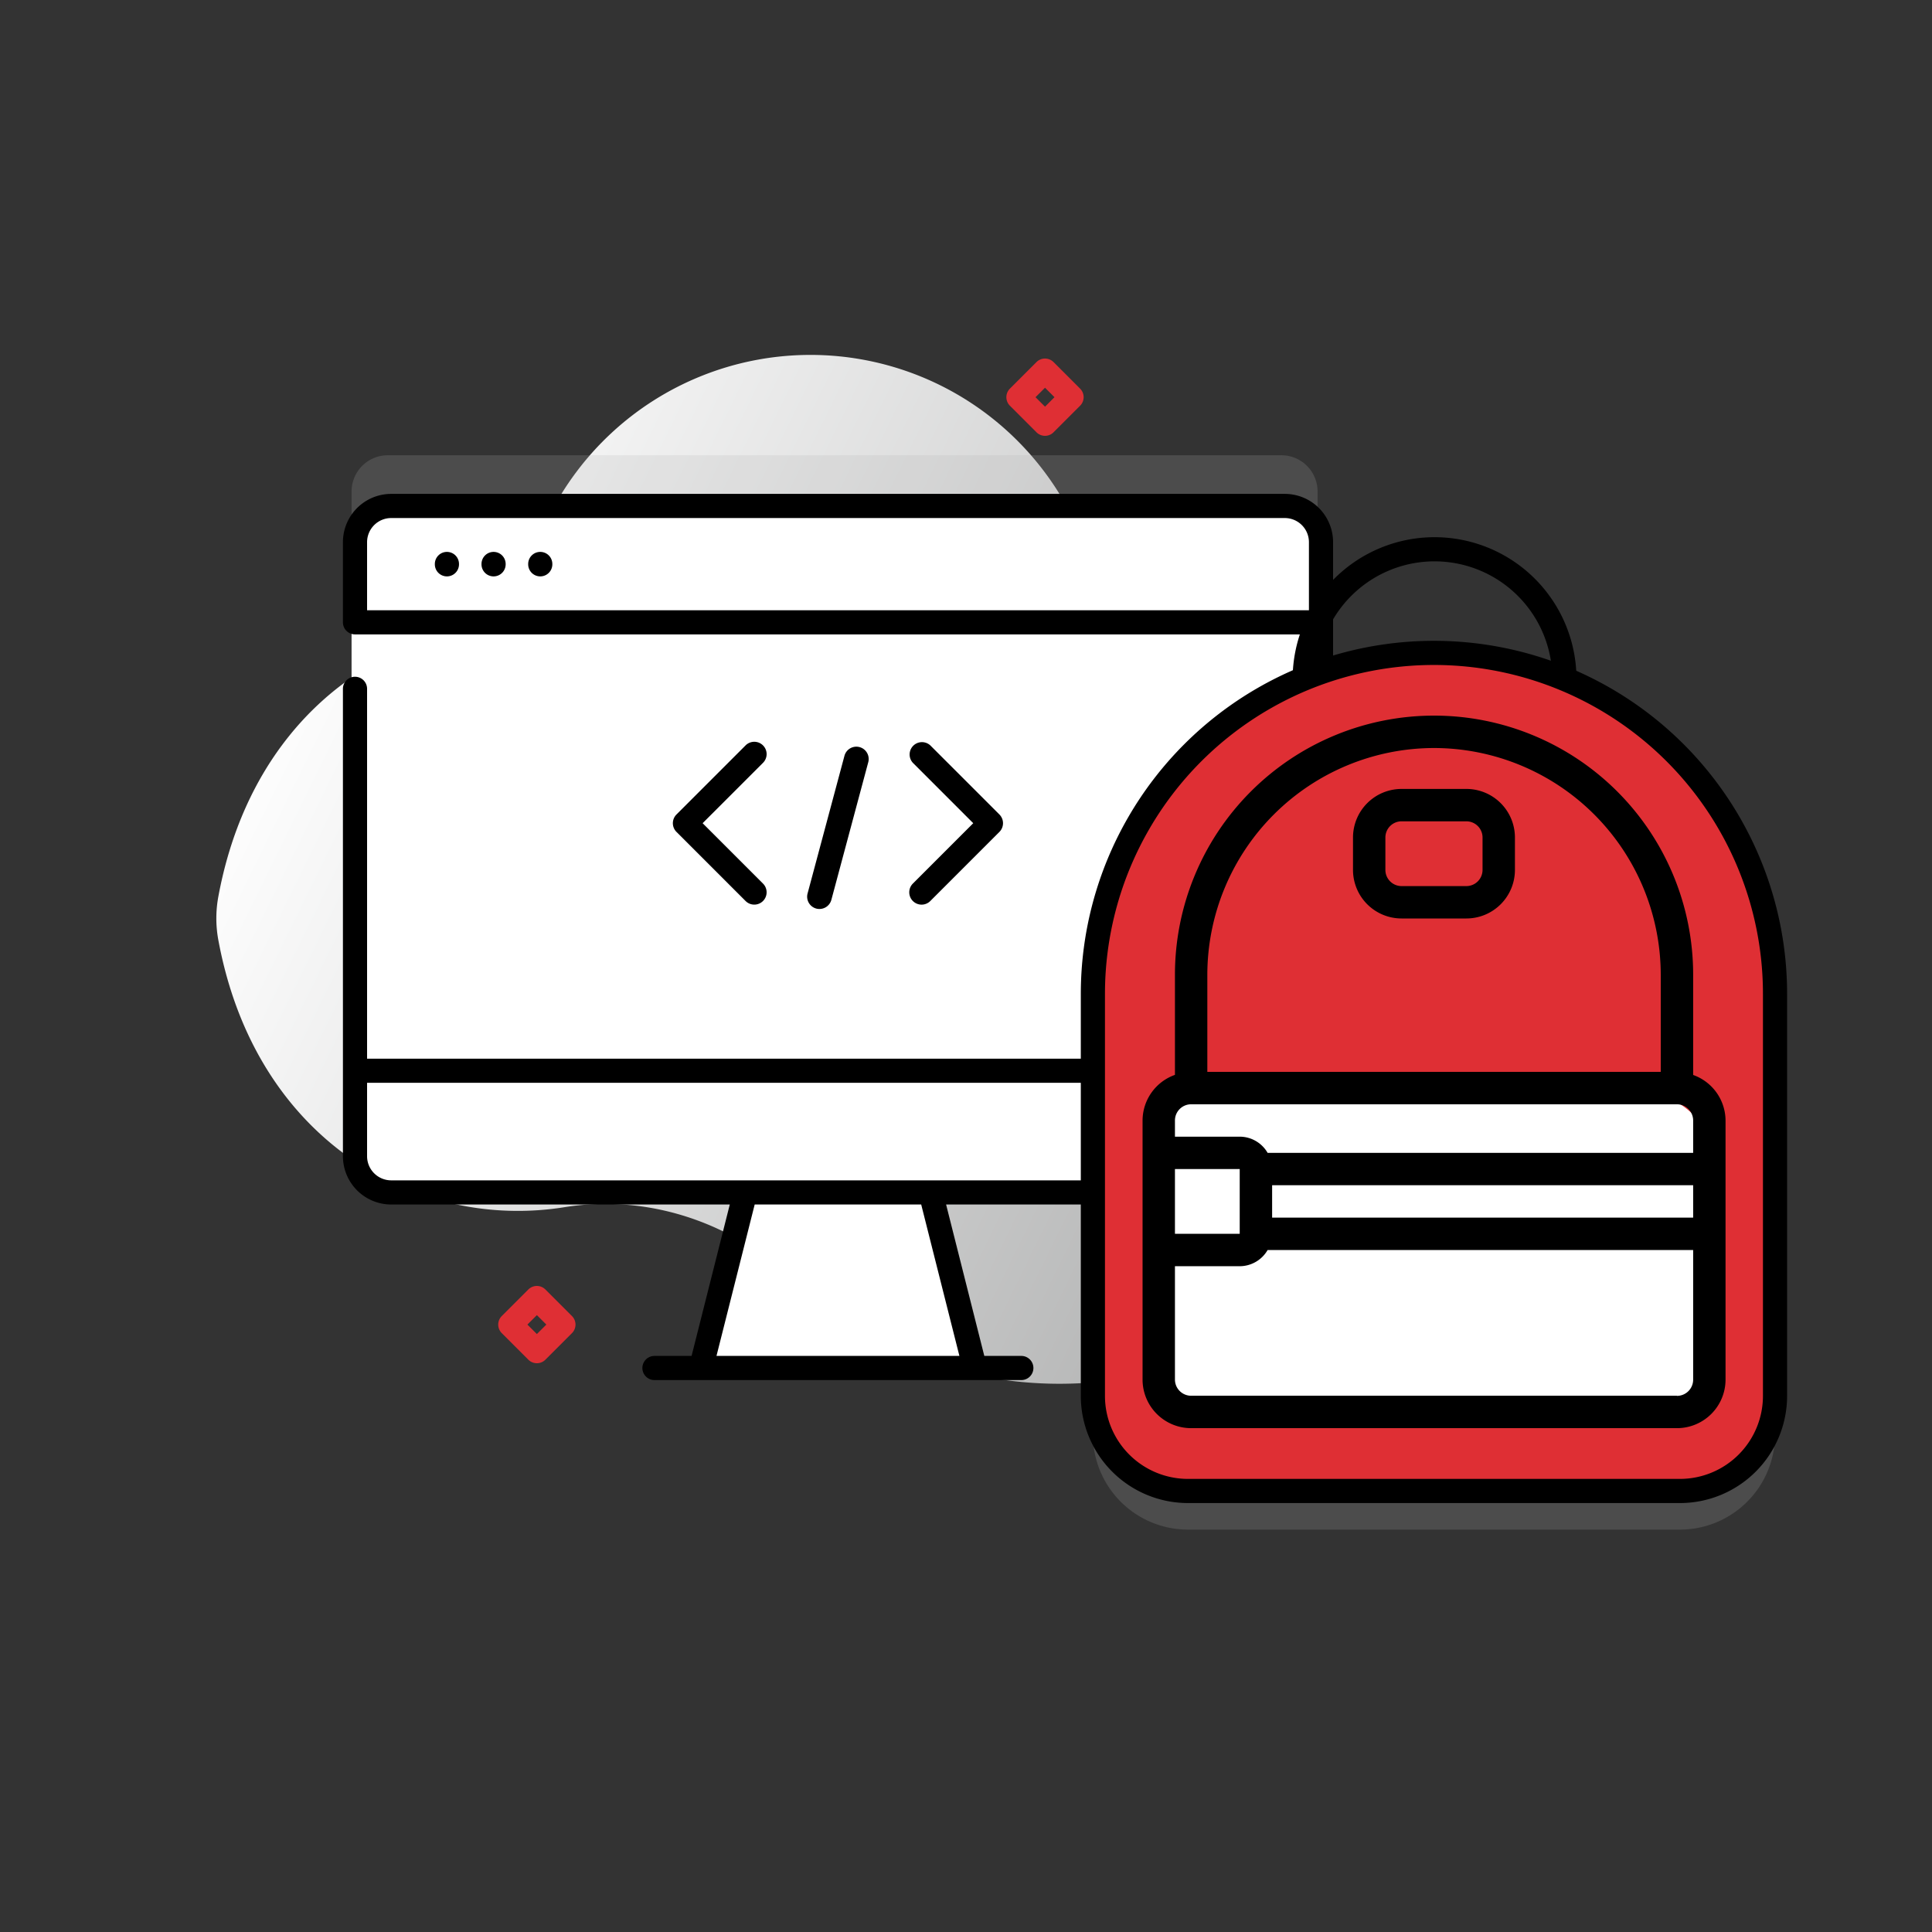
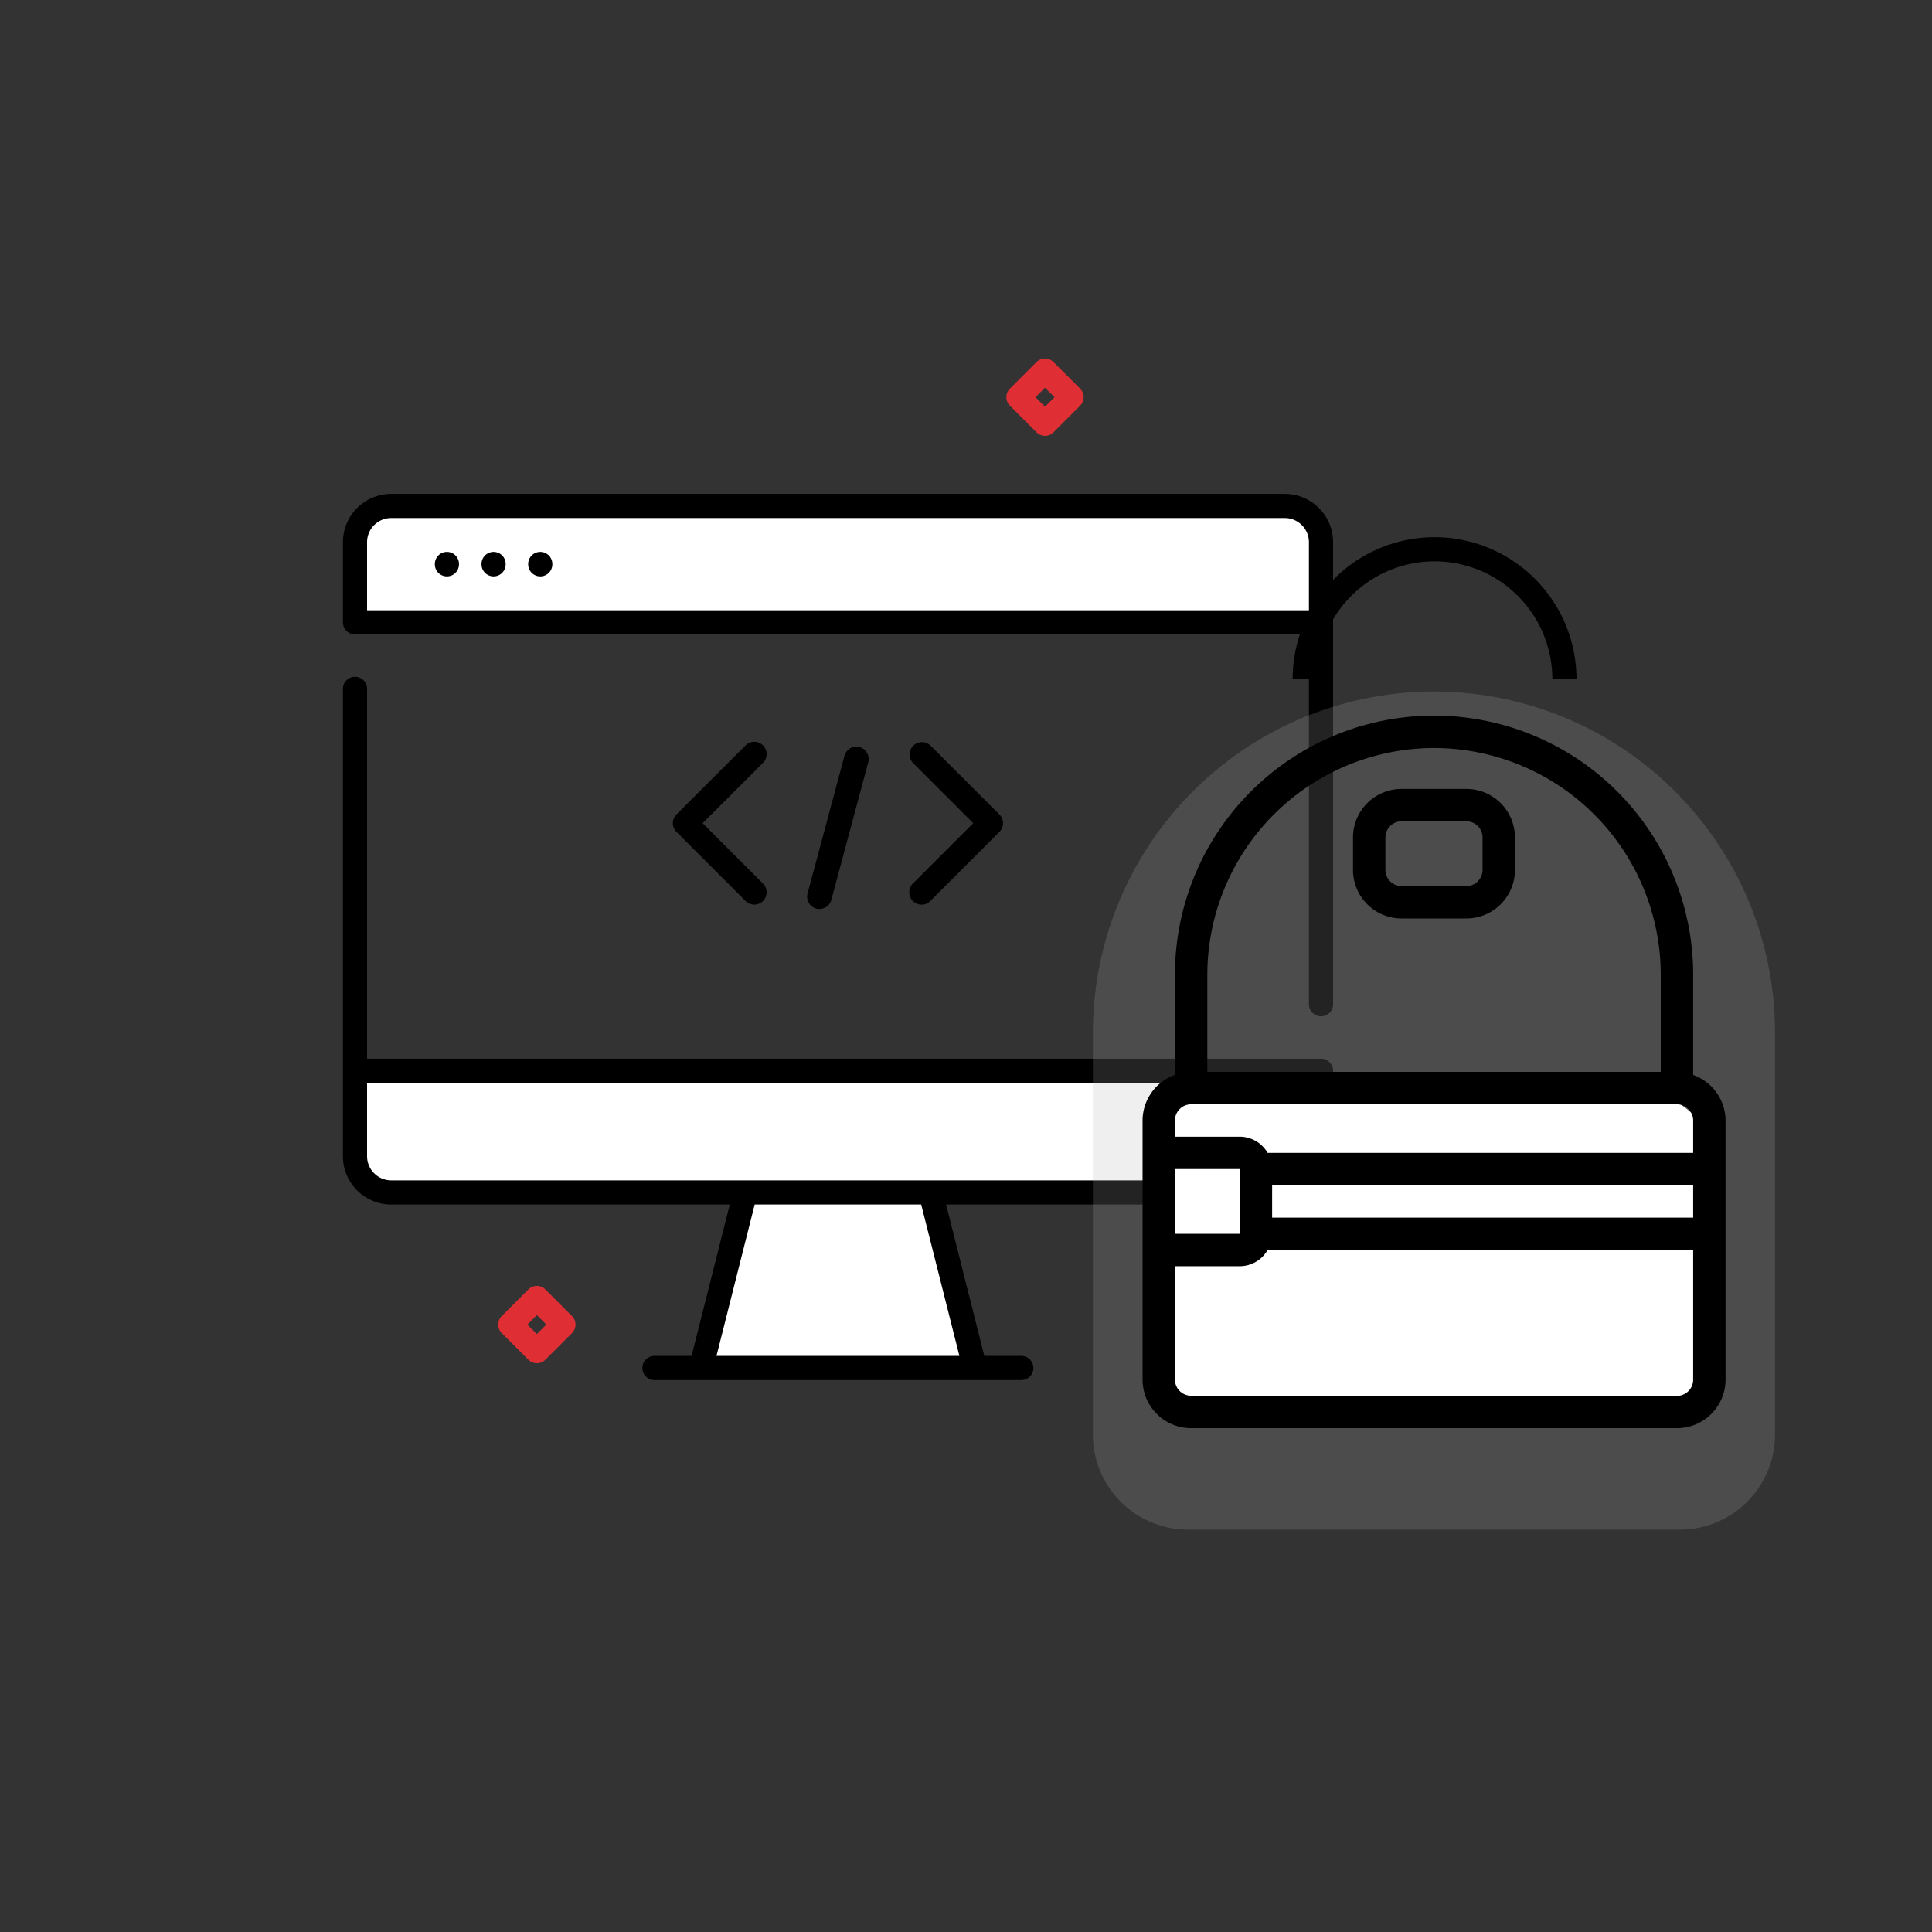
<svg xmlns="http://www.w3.org/2000/svg" id="Layer_1" data-name="Layer 1" viewBox="0 0 800 800">
  <rect x="0" y="0" width="800" height="800" fill="#333333" stroke="none" />
  <defs>
    <style>.cls-1{fill:url(#linear-gradient);}.cls-2{fill:#b2b3b3;opacity:0.2;}.cls-3{fill:#fff;}.cls-4,.cls-7{fill:#df2f34;}.cls-5{fill:#6583fe;}.cls-6{fill:none;}.cls-6,.cls-7{stroke:#000;stroke-miterlimit:10;stroke-width:10px;}</style>
    <linearGradient id="linear-gradient" x1="127.02" y1="1370.51" x2="616.48" y2="1130.11" gradientTransform="matrix(1, 0, 0, -1, 0, 1622)" gradientUnits="userSpaceOnUse">
      <stop offset="0" stop-color="#fff" />
      <stop offset="1" stop-color="#a6a7a7" />
    </linearGradient>
  </defs>
-   <path class="cls-1" d="M497.81,258.23c-23.7-9.23-43.72-26.08-56-48.38a121.15,121.15,0,0,0-214.7,4.32,111.65,111.65,0,0,1-58.09,53.77C131.71,283,100.35,317.46,90.4,371.32a49.35,49.35,0,0,0,0,17.89c15.45,83.58,82.4,120.44,143.33,110.66,34.13-5.47,68.67,5.91,94,29.47,51.43,47.89,133.88,62.9,213.92,11.57,9.38-6,22-18.64,28-28,69-107.67,17.88-219.71-71.77-254.66Z" />
-   <path class="cls-2" d="M545.58,203.51V457.76a15,15,0,0,1-15,15h-370a15,15,0,0,1-15-15V203.51a15,15,0,0,1,15-15h370A15,15,0,0,1,545.58,203.51Z" />
  <path class="cls-3" d="M402.29,566.47H288.87l22.68-89.91h68.06Z" />
-   <path class="cls-3" d="M545.58,224.51V478.76a15,15,0,0,1-15,15h-370a15,15,0,0,1-15-15V224.51a15,15,0,0,1,15-15h370A15,15,0,0,1,545.58,224.51Z" />
  <path class="cls-3" d="M545.58,257.69V224.51a15,15,0,0,0-15-15h-370a15,15,0,0,0-15,15v33.18Z" />
  <path class="cls-3" d="M145.58,443.37v35.39a15,15,0,0,0,15,15h370a15,15,0,0,0,15-15V443.37Z" />
  <path d="M185.06,228.53a5,5,0,0,0-5,5v.14a5,5,0,1,0,10,0v-.14A5,5,0,0,0,185.06,228.53Z" />
  <path d="M204.38,228.53a5,5,0,0,0-5,5v.14a5,5,0,0,0,10,0v-.14A5,5,0,0,0,204.38,228.53Z" />
  <path d="M223.71,228.53a5,5,0,0,0-5,5v.14a5,5,0,0,0,10,0v-.14A5,5,0,0,0,223.71,228.53Z" />
  <path d="M532,204.51H162a20,20,0,0,0-20,20v33.18a5,5,0,0,0,5,5H542V415.83a5,5,0,0,0,10,0V224.51a20,20,0,0,0-20-20Zm10,48.18H152V224.51a10,10,0,0,1,10-10H532a10,10,0,0,1,10,10Z" />
  <path d="M547,438.37H152V285.23a5,5,0,0,0-10,0V478.76a20,20,0,0,0,20,20H302.19l-15.82,62.7H271a5,5,0,1,0,0,10H422.91a5,5,0,1,0,0-10H407.58l-15.82-62.7H532a20,20,0,0,0,20-20V443.37A5,5,0,0,0,547,438.37ZM397.27,561.46H296.68l15.82-62.7h68.95ZM542,478.76a10,10,0,0,1-10,10H162a10,10,0,0,1-10-10V448.37H542Z" />
  <path class="cls-4" d="M432.72,180.47a5,5,0,0,1-3.54-1.47l-11-11a5,5,0,0,1,0-7.07l11-11a5,5,0,0,1,7.07,0l11,11a5,5,0,0,1,0,7.07l-11,11A5,5,0,0,1,432.72,180.47Zm-3.93-16,3.93,3.93,3.92-3.93-3.92-3.92Z" />
  <path class="cls-4" d="M222.31,564.48a5,5,0,0,1-3.54-1.46l-11-11a5,5,0,0,1,0-7.07l11-11a5,5,0,0,1,7.07,0l11,11a5,5,0,0,1,0,7.07l-11,11A4.94,4.94,0,0,1,222.31,564.48Zm-3.92-16,3.92,3.92,3.92-3.92-3.92-3.92Z" />
  <path class="cls-5" d="M502.6,570.48a5,5,0,0,1-3.53-1.46l-11-11a5,5,0,0,1,0-7.07l11-11a5,5,0,0,1,7.07,0l11,11a5,5,0,0,1,0,7.07l-11,11A5,5,0,0,1,502.6,570.48Zm-3.92-16,3.93,3.92,3.92-3.92-3.92-3.92Z" />
  <path d="M315.94,308.65a5.1,5.1,0,0,0-7.21,0l-28.61,28.61a5.09,5.09,0,0,0,0,7.22l28.61,28.61a5.1,5.1,0,1,0,7.21-7.22l-25-25,25-25A5.09,5.09,0,0,0,315.94,308.65Z" />
  <path d="M378,373.09a5.09,5.09,0,0,0,7.22,0l28.61-28.61a5.11,5.11,0,0,0,0-7.22l-28.61-28.61a5.11,5.11,0,0,0-7.22,7.22l25,25-25,25A5.11,5.11,0,0,0,378,373.09Z" />
  <path d="M338,376.22a5.12,5.12,0,0,0,6.25-3.61l15.28-57a5.1,5.1,0,0,0-9.86-2.64l-15.27,57A5.1,5.1,0,0,0,338,376.22Z" />
  <path class="cls-6" d="M540.25,281.23A53.78,53.78,0,0,1,594,227.44h0a53.79,53.79,0,0,1,53.79,53.79" />
  <path class="cls-2" d="M593.78,286.35h0A141.23,141.23,0,0,1,735,427.58V594a39.38,39.38,0,0,1-39.38,39.38H491.92A39.38,39.38,0,0,1,452.54,594V427.58A141.23,141.23,0,0,1,593.78,286.35Z" />
-   <path class="cls-7" d="M593.78,270.35h0A141.23,141.23,0,0,1,735,411.58V578a39.38,39.38,0,0,1-39.38,39.38H491.92A39.38,39.38,0,0,1,452.54,578V411.58A141.23,141.23,0,0,1,593.78,270.35Z" />
  <rect class="cls-3" x="475.84" y="452.82" width="235" height="131" rx="29.54" />
  <path d="M580.37,380.32h26.82a20.11,20.11,0,0,0,20.11-20.11V346.8a20.11,20.11,0,0,0-20.11-20.12H580.37a20.12,20.12,0,0,0-20.12,20.12v13.41A20.11,20.11,0,0,0,580.37,380.32Zm-6.71-33.52a6.7,6.7,0,0,1,6.71-6.71h26.82a6.7,6.7,0,0,1,6.7,6.71v13.41a6.7,6.7,0,0,1-6.7,6.7H580.37a6.7,6.7,0,0,1-6.71-6.7Z" />
  <path d="M701.1,403.61a107.29,107.29,0,0,0-214.58,0v41.47A20.12,20.12,0,0,0,473.11,464V571.25a20.12,20.12,0,0,0,20.12,20.12H694.39a20.12,20.12,0,0,0,20.12-20.12V464a20.13,20.13,0,0,0-13.41-18.88ZM593.81,309.74a94,94,0,0,1,93.87,93.87v40.24H499.93V403.61A94,94,0,0,1,593.81,309.74ZM493.23,457.26H694.39a6.71,6.71,0,0,1,6.71,6.7v13.41H524.89a13.37,13.37,0,0,0-11.55-6.7H486.52V464A6.71,6.71,0,0,1,493.23,457.26Zm33.53,33.52H701.1V504.2H526.76Zm-13.42-6.7V510.9H486.52V484.08Zm181,93.87H493.23a6.71,6.71,0,0,1-6.71-6.7V524.31h26.82a13.37,13.37,0,0,0,11.55-6.7H701.1v53.64A6.71,6.71,0,0,1,694.39,578Z" />
</svg>